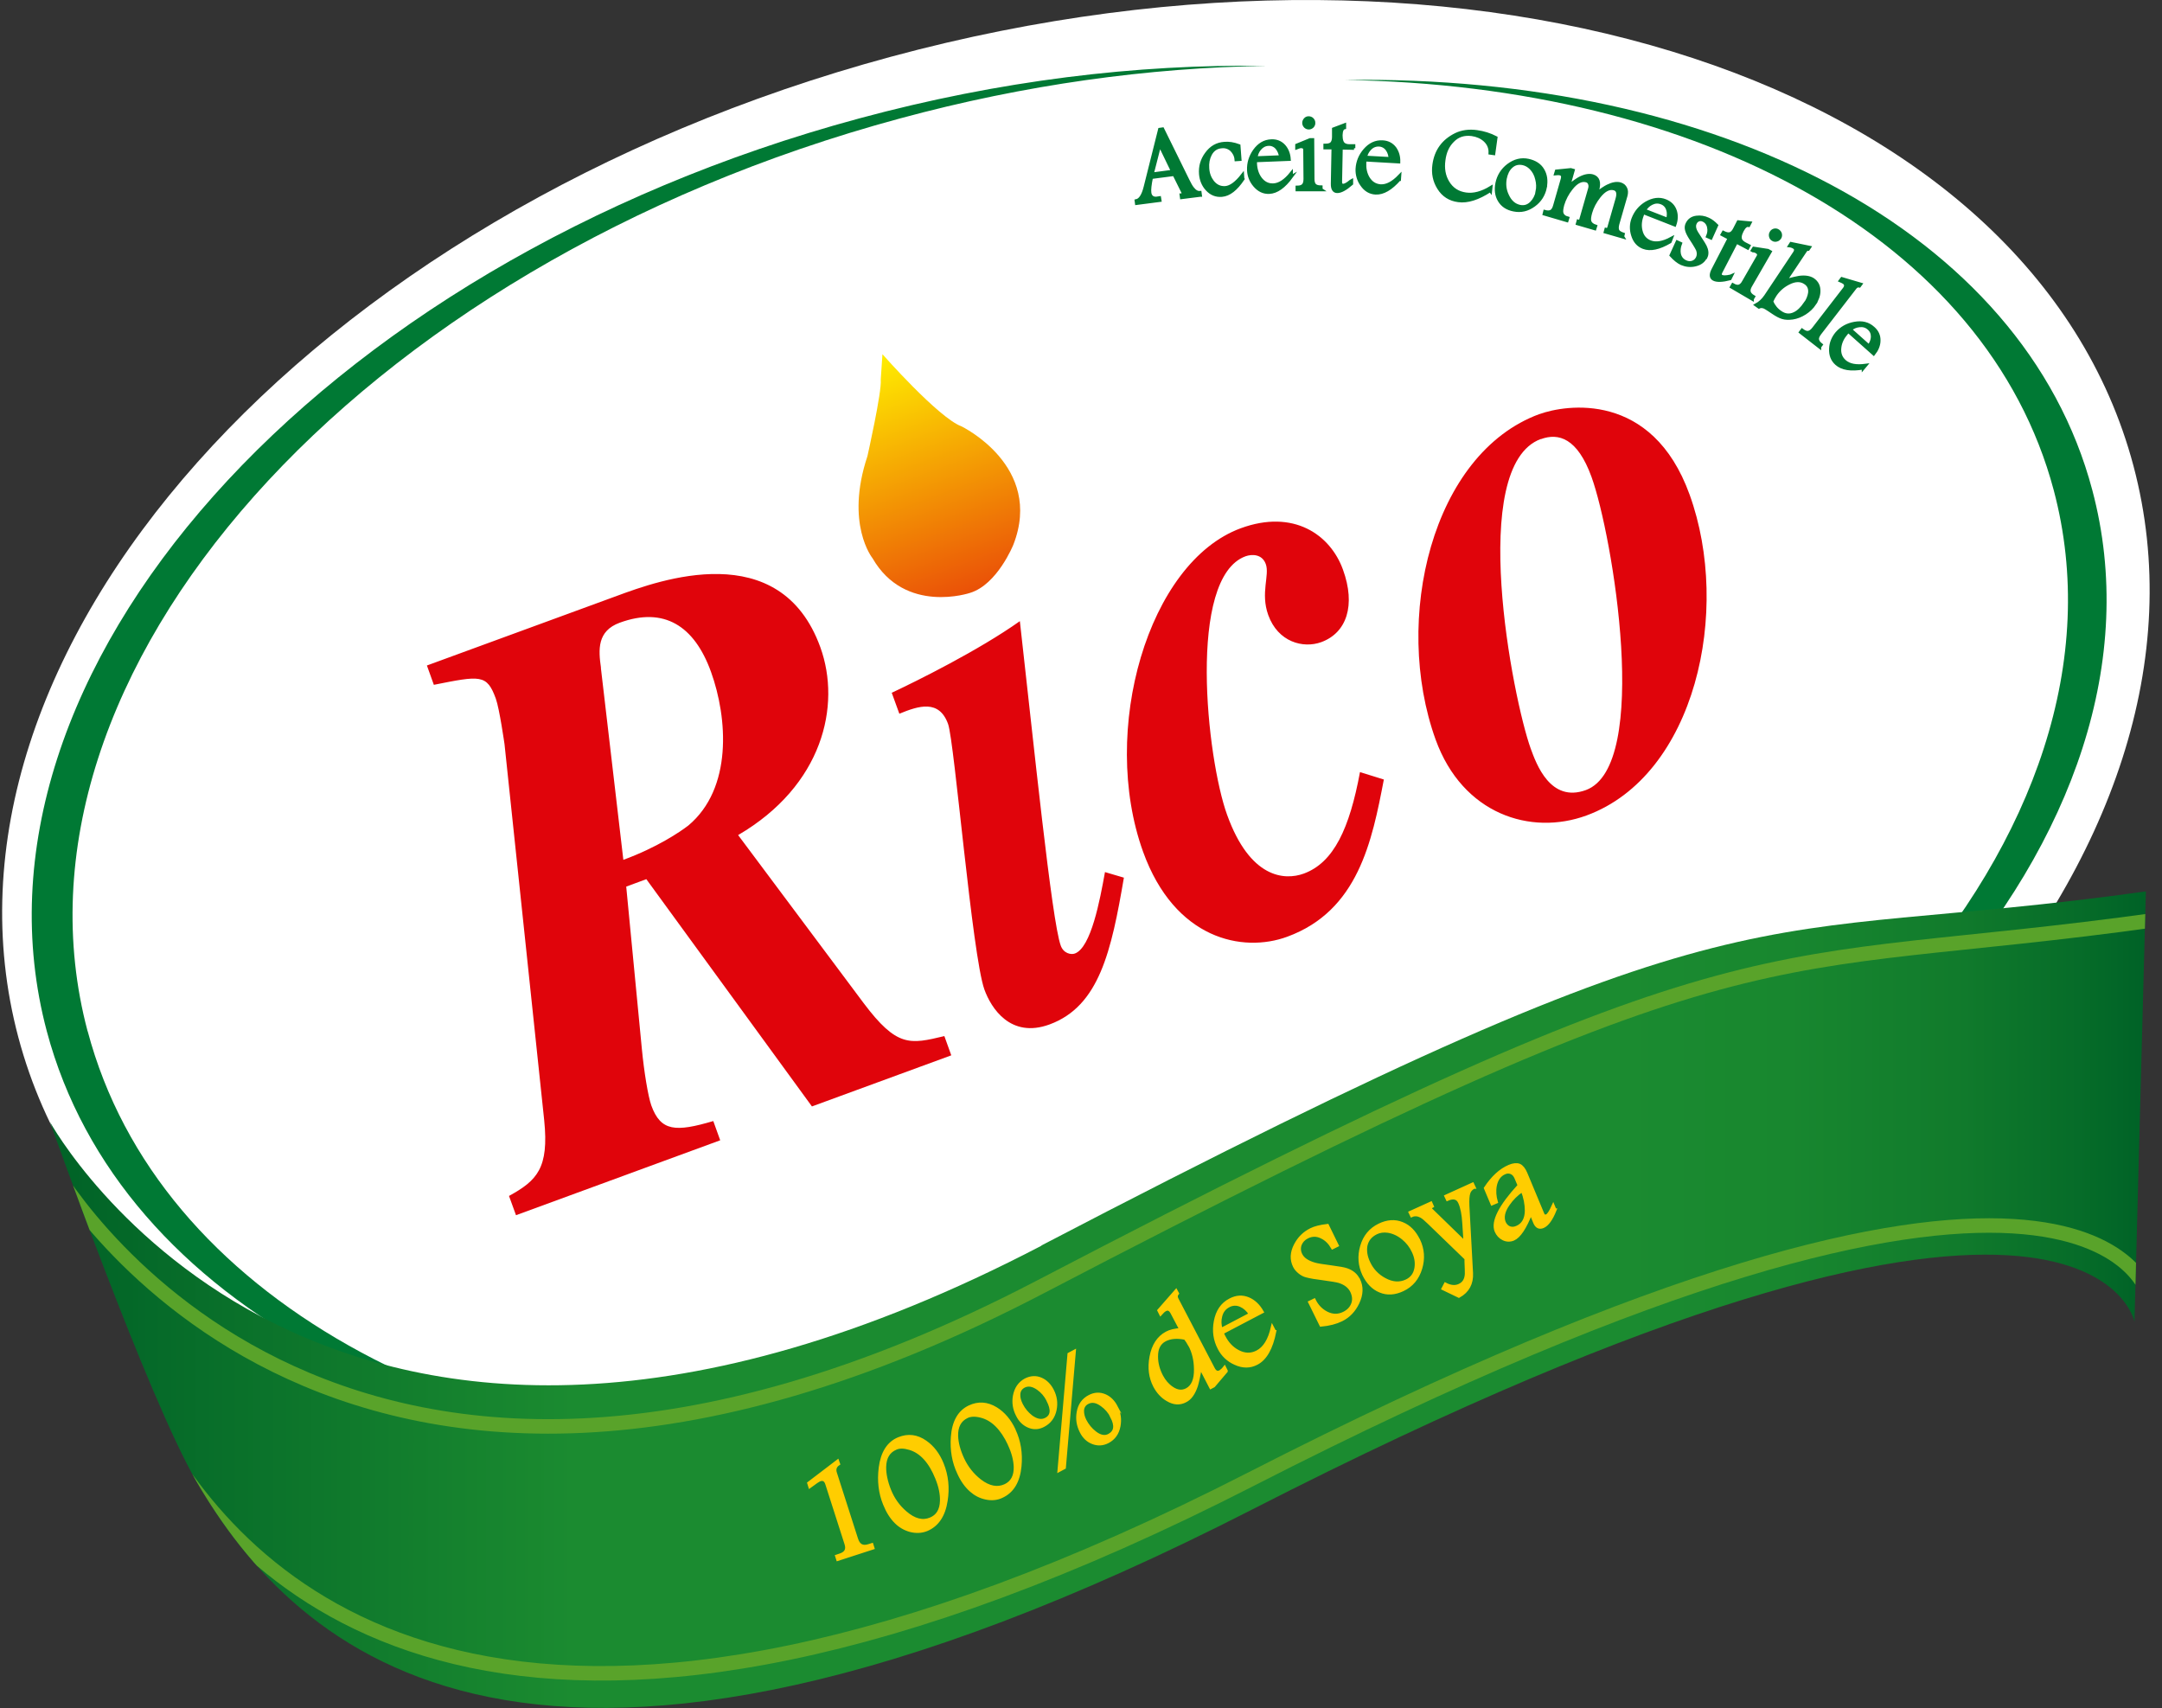
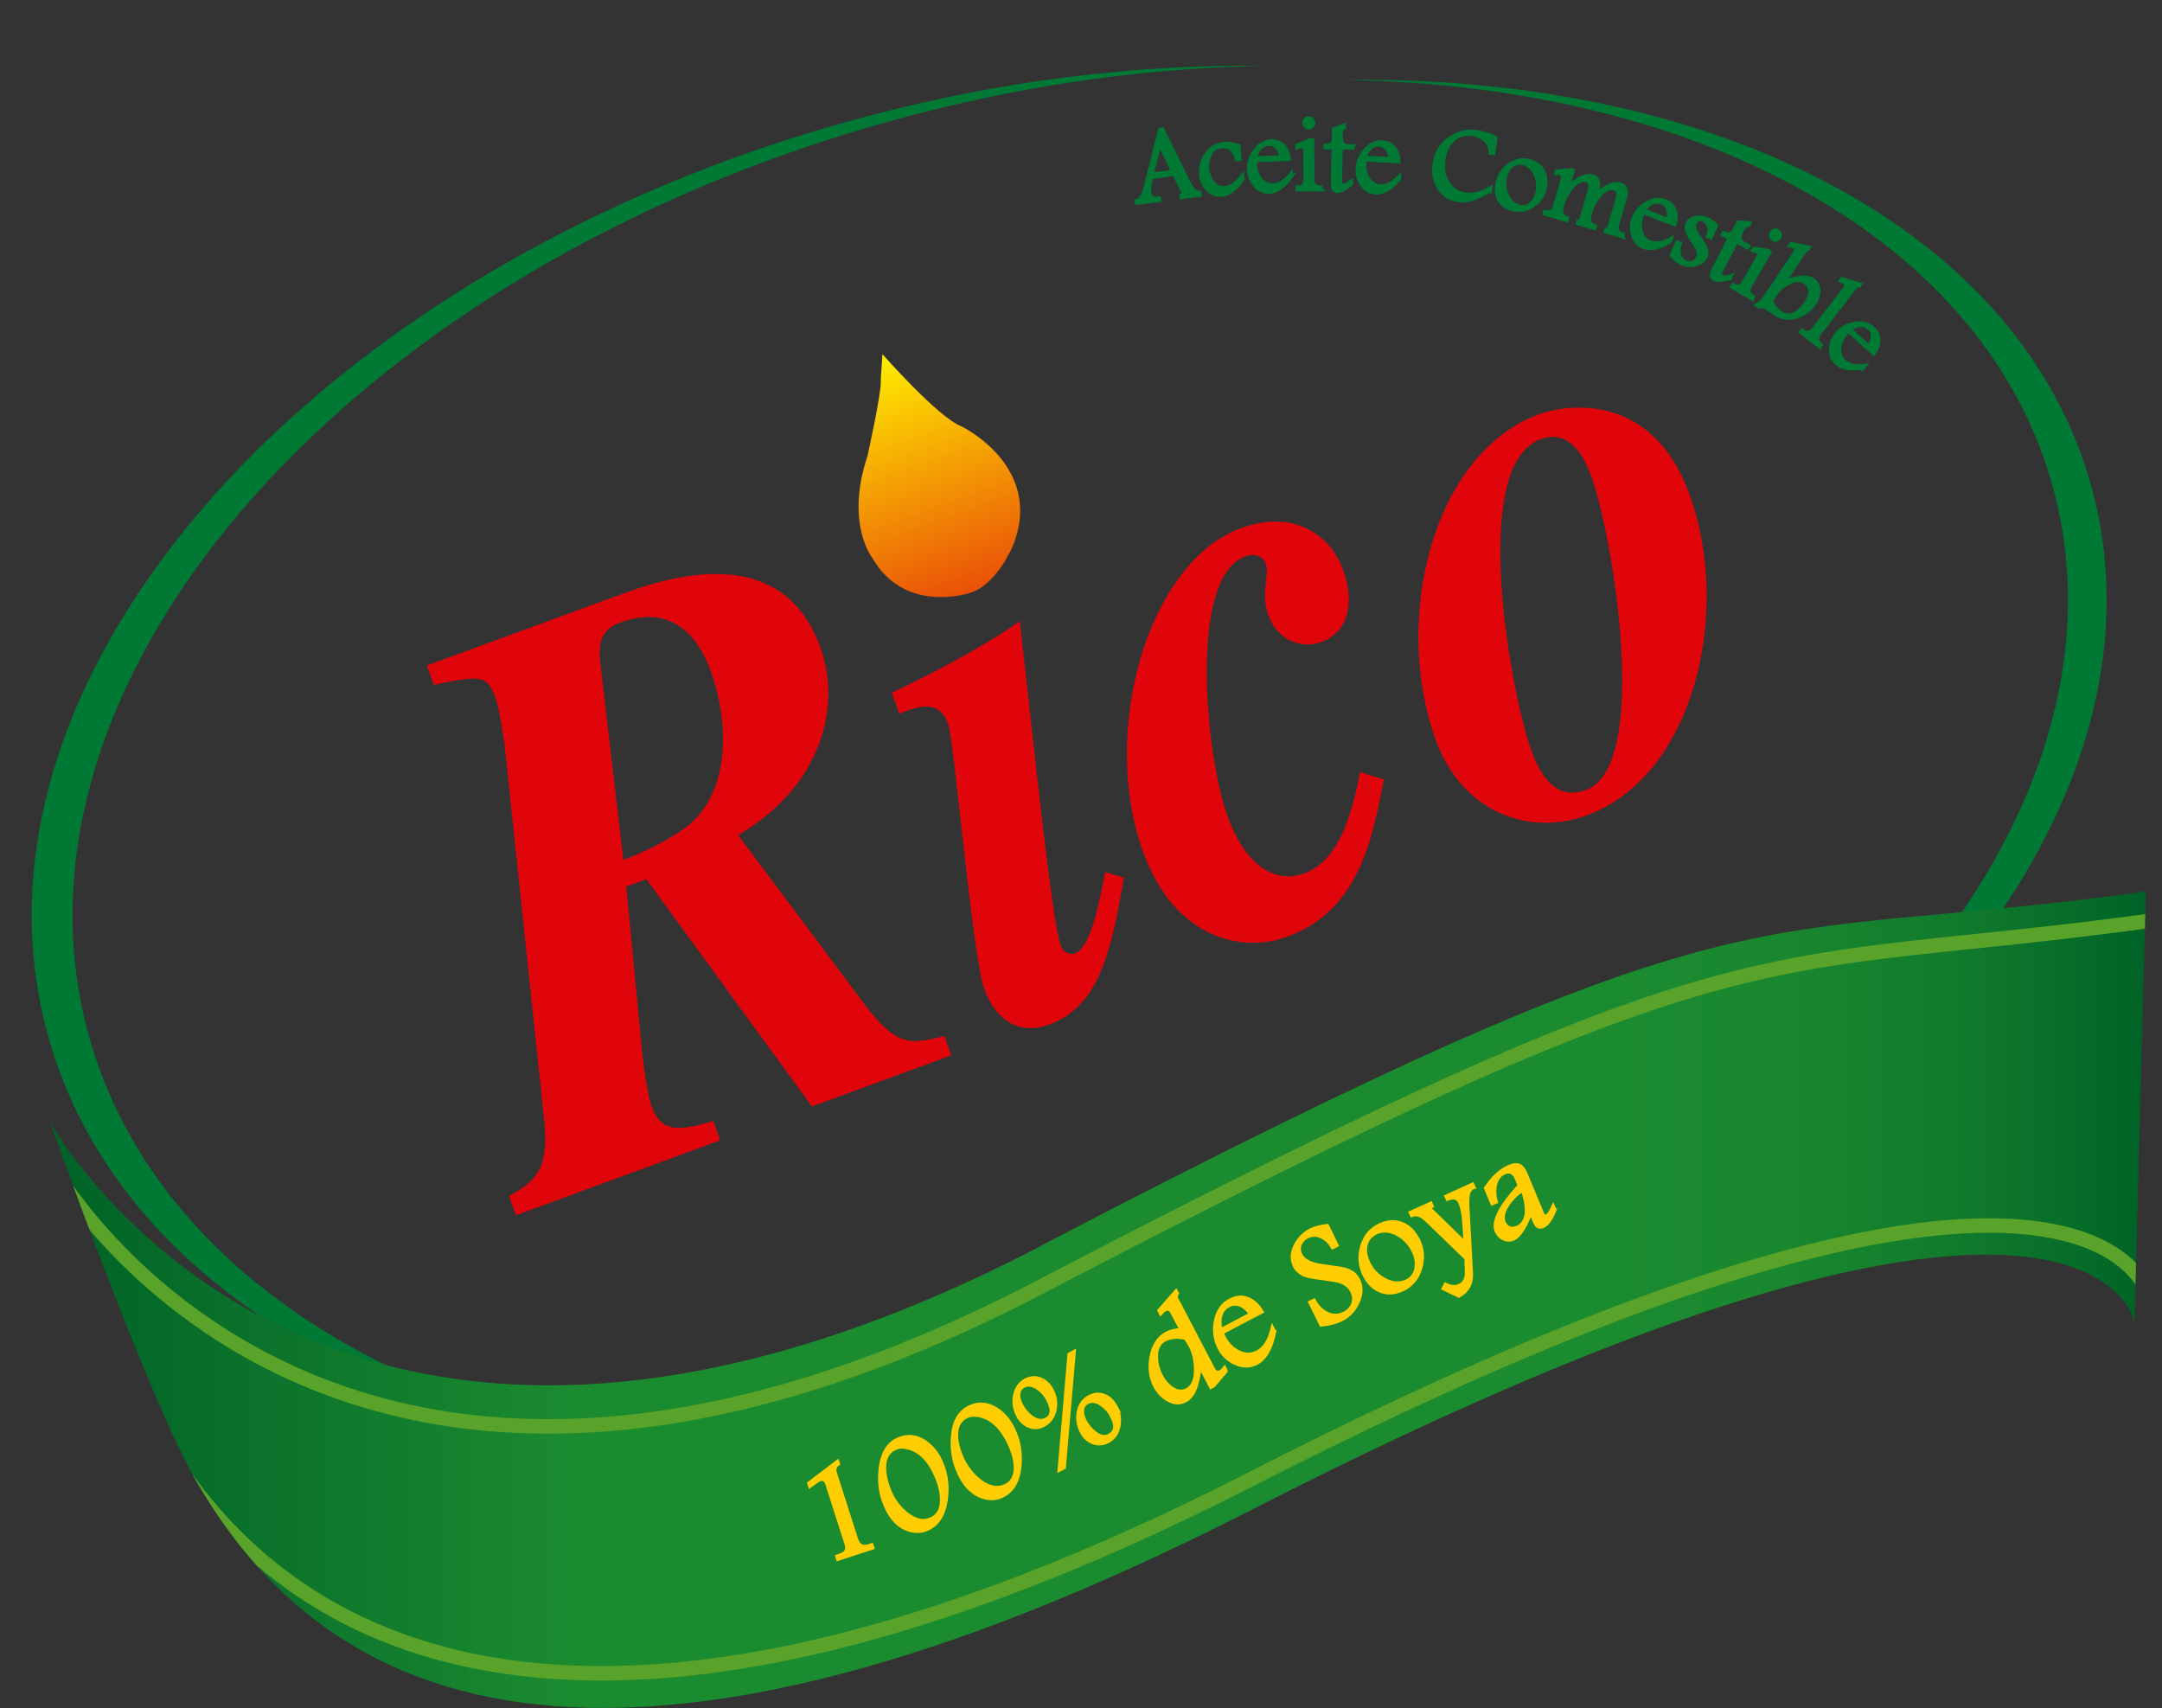
<svg xmlns="http://www.w3.org/2000/svg" width="100px" height="79px" viewBox="0 0 100 79" version="1.1">
  <rect x="0" y="0" width="100" height="79" fill="#333333" stroke="none" />
  <defs>
    <linearGradient id="linear0" gradientUnits="userSpaceOnUse" x1="3.79" y1="102.2" x2="169.93" y2="102.2" gradientTransform="matrix(0.583,0,0,0.588,0.1,0)">
      <stop offset="0" style="stop-color:rgb(0%,38.431%,15.294%);stop-opacity:1;" />
      <stop offset="0.25" style="stop-color:rgb(10.588%,54.51%,18.824%);stop-opacity:1;" />
      <stop offset="0.75" style="stop-color:rgb(10.588%,54.51%,18.824%);stop-opacity:1;" />
      <stop offset="0.83" style="stop-color:rgb(9.412%,52.941%,18.431%);stop-opacity:1;" />
      <stop offset="0.91" style="stop-color:rgb(6.667%,48.235%,17.255%);stop-opacity:1;" />
      <stop offset="0.98" style="stop-color:rgb(1.569%,41.176%,15.686%);stop-opacity:1;" />
      <stop offset="1" style="stop-color:rgb(0%,38.431%,15.294%);stop-opacity:1;" />
    </linearGradient>
    <clipPath id="clip1">
      <path d="M 2 47 L 100 47 L 100 79 L 2 79 Z M 2 47 " />
    </clipPath>
    <clipPath id="clip2">
      <path d="M 48.172 57.617 C 14.934 74.953 2.312 51.895 2.312 51.895 C 2.312 51.895 6.828 64.648 9.086 68.52 C 13.609 76.27 24.43 86.945 57.906 69.824 C 96.598 50.031 98.727 61.137 98.727 61.137 L 99.254 41.23 C 80.387 43.859 81.684 40.125 48.172 57.605 Z M 48.172 57.617 " />
    </clipPath>
    <clipPath id="clip3">
      <path d="M 2 41 L 100 41 L 100 76 L 2 76 Z M 2 41 " />
    </clipPath>
    <clipPath id="clip4">
      <path d="M 48.172 57.617 C 14.934 74.953 2.312 51.895 2.312 51.895 C 2.312 51.895 6.828 64.648 9.086 68.52 C 13.609 76.27 24.43 86.945 57.906 69.824 C 96.598 50.031 98.727 61.137 98.727 61.137 L 99.254 41.23 C 80.387 43.859 81.684 40.125 48.172 57.605 Z M 48.172 57.617 " />
    </clipPath>
    <clipPath id="clip5">
      <path d="M 39 16 L 48 16 L 48 28 L 39 28 Z M 39 16 " />
    </clipPath>
    <clipPath id="clip6">
      <path d="M 40.816 16.383 C 40.816 16.383 43.406 19.324 44.469 19.719 C 44.469 19.719 48.289 21.555 46.871 25.195 C 46.871 25.195 46.133 27.035 44.871 27.422 C 44.871 27.422 41.867 28.441 40.355 25.816 C 40.355 25.816 39.078 24.234 40.121 21.102 C 40.121 21.102 40.797 18.102 40.738 17.555 L 40.816 16.387 Z M 40.816 16.383 " />
    </clipPath>
    <linearGradient id="linear1" gradientUnits="userSpaceOnUse" x1="6920.26" y1="-3953.17" x2="6920.26" y2="-3923.33" gradientTransform="matrix(-0.548,0.201,-0.2,-0.553,3052.559,-3545.789)">
      <stop offset="0" style="stop-color:rgb(87.843%,1.569%,4.314%);stop-opacity:1;" />
      <stop offset="1" style="stop-color:rgb(100%,93.725%,0%);stop-opacity:1;" />
    </linearGradient>
  </defs>
  <g id="surface1">
-     <path style=" stroke:none;fill-rule:nonzero;fill:rgb(100%,100%,100%);fill-opacity:1;" d="M 98.68 21.547 C 93.961 3.797 68.234 -4.68 41.223 2.621 C 14.207 9.918 -3.871 30.223 0.848 47.977 C 5.566 65.727 31.293 74.203 58.309 66.906 C 85.324 59.605 103.398 39.301 98.68 21.547 Z M 98.68 21.547 " />
-     <path style=" stroke:none;fill-rule:nonzero;fill:rgb(0%,47.451%,20.392%);fill-opacity:1;" d="M 4.051 47.695 C -0.336 31.172 16.484 12.266 41.633 5.477 C 47.414 3.91 53.133 3.129 58.566 3.047 C 52.578 2.957 46.203 3.73 39.742 5.477 C 14.602 12.266 -2.227 31.172 2.164 47.695 C 5.551 60.418 20.523 68.02 38.715 67.742 C 21.387 67.48 7.316 59.969 4.055 47.695 Z M 94.992 22.672 C 99.148 38.305 83.23 56.188 59.434 62.617 C 53.961 64.094 48.555 64.836 43.414 64.918 C 49.078 65 55.113 64.27 61.219 62.617 C 85.016 56.188 100.934 38.305 96.777 22.672 C 93.582 10.629 79.406 3.441 62.195 3.699 C 78.59 3.945 91.898 11.047 94.992 22.672 Z M 94.992 22.672 " />
+     <path style=" stroke:none;fill-rule:nonzero;fill:rgb(0%,47.451%,20.392%);fill-opacity:1;" d="M 4.051 47.695 C -0.336 31.172 16.484 12.266 41.633 5.477 C 47.414 3.91 53.133 3.129 58.566 3.047 C 52.578 2.957 46.203 3.73 39.742 5.477 C 14.602 12.266 -2.227 31.172 2.164 47.695 C 5.551 60.418 20.523 68.02 38.715 67.742 C 21.387 67.48 7.316 59.969 4.055 47.695 Z M 94.992 22.672 C 99.148 38.305 83.23 56.188 59.434 62.617 C 49.078 65 55.113 64.27 61.219 62.617 C 85.016 56.188 100.934 38.305 96.777 22.672 C 93.582 10.629 79.406 3.441 62.195 3.699 C 78.59 3.945 91.898 11.047 94.992 22.672 Z M 94.992 22.672 " />
    <path style=" stroke:none;fill-rule:evenodd;fill:url(#linear0);" d="M 48.172 57.617 C 14.934 74.953 2.312 51.895 2.312 51.895 C 2.312 51.895 6.828 64.648 9.086 68.52 C 13.609 76.27 24.43 86.945 57.906 69.824 C 96.598 50.031 98.727 61.137 98.727 61.137 L 99.254 41.23 C 80.387 43.859 81.684 40.125 48.172 57.605 Z M 48.172 57.617 " />
    <g clip-path="url(#clip1)" clip-rule="nonzero">
      <g clip-path="url(#clip2)" clip-rule="nonzero">
        <path style="fill:none;stroke-width:1.14;stroke-linecap:butt;stroke-linejoin:miter;stroke:rgb(34.902%,63.922%,16.471%);stroke-opacity:1;stroke-miterlimit:10;" d="M 170.241 101.787 C 170.241 101.787 165.38 82.709 99.07 116.357 C 41.697 145.47 20.341 126.351 12.589 113.17 " transform="matrix(0.583,0,0,0.588,0.1,0)" />
      </g>
    </g>
    <g clip-path="url(#clip3)" clip-rule="nonzero">
      <g clip-path="url(#clip4)" clip-rule="nonzero">
        <path style="fill:none;stroke-width:1.14;stroke-linecap:butt;stroke-linejoin:miter;stroke:rgb(34.902%,63.922%,16.471%);stroke-opacity:1;stroke-miterlimit:10;" d="M 3.792 91.501 C 3.792 91.501 25.422 130.701 82.38 101.223 C 139.807 71.5 138.629 76.819 170.957 72.35 " transform="matrix(0.583,0,0,0.588,0.1,0)" />
      </g>
    </g>
    <path style="fill-rule:nonzero;fill:rgb(100%,80.392%,0%);fill-opacity:1;stroke-width:0.25;stroke-linecap:butt;stroke-linejoin:miter;stroke:rgb(100%,80.392%,0%);stroke-opacity:1;stroke-miterlimit:10;" d="M 69.078 121.763 L 66.293 122.659 L 66.213 122.413 L 66.467 122.327 C 66.942 122.181 67.103 121.882 66.949 121.43 L 65.429 116.729 C 65.329 116.417 65.148 116.311 64.88 116.397 C 64.76 116.437 64.492 116.623 64.077 116.928 L 63.997 116.669 L 66.28 114.943 L 66.353 115.148 C 66.079 115.328 65.998 115.58 66.112 115.899 L 67.779 121.059 C 67.94 121.57 68.261 121.743 68.743 121.59 L 68.998 121.51 Z M 74.581 115.168 C 74.949 116.071 75.05 117.028 74.889 118.037 C 74.708 119.213 74.193 119.97 73.342 120.321 C 72.941 120.481 72.499 120.501 72.037 120.381 C 71.609 120.262 71.227 120.043 70.912 119.73 C 70.551 119.379 70.25 118.907 70.009 118.309 C 69.647 117.433 69.54 116.483 69.667 115.461 C 69.821 114.272 70.31 113.502 71.14 113.17 C 71.87 112.877 72.573 112.957 73.249 113.429 C 73.831 113.827 74.28 114.418 74.588 115.182 Z M 74.152 116.271 C 73.63 114.982 72.907 114.199 72.01 113.933 C 71.568 113.8 71.2 113.787 70.912 113.913 C 70.33 114.152 70.029 114.637 70.009 115.388 C 70.002 115.939 70.129 116.55 70.397 117.22 C 70.678 117.918 71.1 118.509 71.669 118.987 C 72.358 119.578 73.021 119.75 73.65 119.491 C 74.219 119.259 74.507 118.781 74.527 118.05 C 74.541 117.513 74.42 116.921 74.152 116.271 Z M 80.278 112.492 C 80.693 113.369 80.847 114.318 80.747 115.341 C 80.633 116.523 80.158 117.313 79.327 117.698 C 78.932 117.891 78.497 117.931 78.042 117.831 C 77.6 117.738 77.212 117.539 76.871 117.24 C 76.489 116.908 76.161 116.463 75.893 115.872 C 75.478 115.009 75.317 114.059 75.391 113.037 C 75.478 111.841 75.933 111.051 76.73 110.673 C 77.44 110.341 78.143 110.38 78.852 110.812 C 79.448 111.177 79.93 111.742 80.278 112.479 Z M 79.91 113.608 C 79.321 112.359 78.558 111.609 77.64 111.39 C 77.192 111.277 76.817 111.297 76.542 111.43 C 75.967 111.702 75.699 112.213 75.719 112.957 C 75.739 113.508 75.9 114.112 76.208 114.77 C 76.529 115.447 76.978 116.012 77.567 116.47 C 78.29 117.021 78.959 117.147 79.582 116.862 C 80.138 116.603 80.399 116.098 80.379 115.381 C 80.358 114.843 80.211 114.259 79.91 113.621 Z M 83.317 109.371 C 83.572 109.862 83.639 110.367 83.532 110.898 C 83.411 111.463 83.11 111.868 82.628 112.12 C 82.233 112.333 81.831 112.353 81.43 112.18 C 81.061 112.021 80.76 111.742 80.553 111.317 C 80.298 110.832 80.218 110.321 80.318 109.789 C 80.432 109.212 80.72 108.8 81.189 108.548 C 81.597 108.342 82.012 108.309 82.42 108.488 C 82.789 108.647 83.09 108.939 83.311 109.358 Z M 82.969 110.128 C 82.782 109.763 82.521 109.457 82.179 109.218 C 81.771 108.933 81.403 108.873 81.068 109.039 C 80.8 109.179 80.66 109.398 80.653 109.703 C 80.64 109.942 80.713 110.208 80.861 110.5 C 81.061 110.892 81.329 111.197 81.657 111.45 C 82.079 111.748 82.461 111.821 82.809 111.642 C 83.311 111.383 83.358 110.879 82.969 110.141 Z M 85.058 106.303 L 84.268 115.441 L 83.853 115.66 L 84.643 106.522 Z M 88.372 110.653 C 88.633 111.138 88.7 111.649 88.6 112.18 C 88.492 112.751 88.198 113.15 87.723 113.402 C 87.321 113.608 86.912 113.628 86.511 113.468 C 86.129 113.322 85.828 113.037 85.62 112.632 C 85.359 112.127 85.279 111.622 85.373 111.091 C 85.473 110.513 85.768 110.102 86.263 109.849 C 86.671 109.637 87.08 109.617 87.488 109.789 C 87.863 109.949 88.158 110.241 88.379 110.659 Z M 88.051 111.443 C 87.85 111.058 87.589 110.752 87.247 110.513 C 86.832 110.208 86.457 110.148 86.123 110.321 C 85.861 110.447 85.721 110.673 85.707 110.958 C 85.701 111.211 85.761 111.463 85.902 111.742 C 86.102 112.12 86.357 112.432 86.692 112.691 C 87.1 113.01 87.482 113.083 87.81 112.911 C 88.332 112.638 88.412 112.147 88.037 111.443 Z M 97.108 107.857 L 96.118 109.013 L 95.89 109.132 L 95.06 107.538 C 94.933 108.269 94.819 108.76 94.739 109.013 C 94.538 109.597 94.263 110.002 93.882 110.188 C 93.433 110.427 92.958 110.4 92.462 110.108 C 92.027 109.862 91.692 109.497 91.438 109.019 C 91.09 108.348 90.99 107.598 91.15 106.741 C 91.318 105.832 91.733 105.207 92.382 104.862 C 92.663 104.709 93.038 104.623 93.52 104.59 L 92.817 103.268 C 92.67 102.989 92.489 102.91 92.282 103.023 C 92.168 103.082 92.047 103.189 91.907 103.348 L 91.773 103.082 L 93.132 101.542 L 93.239 101.741 C 93.132 101.867 93.118 102.02 93.199 102.179 L 96.091 107.671 C 96.231 107.937 96.419 108.023 96.653 107.89 C 96.747 107.83 96.861 107.731 96.981 107.578 L 97.108 107.83 Z M 94.23 105.832 C 94.109 105.612 93.989 105.42 93.862 105.267 C 93.212 105.128 92.67 105.181 92.248 105.4 C 91.793 105.639 91.572 106.077 91.579 106.721 C 91.579 107.239 91.719 107.751 91.98 108.249 C 92.188 108.641 92.462 108.959 92.81 109.192 C 93.219 109.471 93.607 109.511 93.982 109.318 C 94.457 109.072 94.698 108.521 94.678 107.691 C 94.672 106.987 94.518 106.37 94.243 105.838 Z M 100.958 104.749 C 100.697 106.051 100.228 106.881 99.532 107.239 C 99.003 107.518 98.427 107.518 97.818 107.239 C 97.269 107 96.821 106.582 96.553 106.051 C 96.211 105.4 96.111 104.703 96.252 103.952 C 96.399 103.149 96.787 102.578 97.43 102.252 C 97.918 102 98.4 101.967 98.883 102.173 C 99.318 102.359 99.679 102.697 99.96 103.189 L 96.78 104.842 C 96.841 104.968 96.888 105.068 96.921 105.128 C 97.189 105.659 97.557 106.051 98.032 106.303 C 98.561 106.589 99.083 106.602 99.579 106.343 C 100.148 106.051 100.549 105.413 100.777 104.417 L 100.951 104.749 Z M 99.03 103.368 C 98.822 103.049 98.568 102.817 98.28 102.691 C 97.965 102.538 97.604 102.551 97.303 102.717 C 96.981 102.883 96.767 103.149 96.673 103.527 C 96.58 103.873 96.593 104.218 96.707 104.583 L 99.043 103.368 Z M 107.612 100.659 C 107.887 101.223 107.867 101.821 107.552 102.478 C 107.258 103.089 106.829 103.541 106.253 103.82 C 105.818 104.032 105.283 104.171 104.633 104.231 L 103.743 102.438 L 104.091 102.272 C 104.319 102.73 104.64 103.062 105.068 103.282 C 105.537 103.521 105.992 103.527 106.441 103.308 C 106.789 103.142 107.03 102.89 107.15 102.571 C 107.271 102.252 107.237 101.92 107.07 101.568 C 106.889 101.21 106.561 100.951 106.073 100.798 C 105.872 100.738 105.443 100.672 104.767 100.579 C 104.211 100.513 103.783 100.439 103.482 100.36 C 103.281 100.313 103.087 100.207 102.913 100.061 C 102.752 99.928 102.618 99.782 102.531 99.603 C 102.27 99.078 102.297 98.52 102.611 97.929 C 102.893 97.391 103.301 96.993 103.843 96.727 C 104.131 96.581 104.573 96.468 105.142 96.402 L 105.912 97.963 L 105.55 98.142 C 105.329 97.763 105.048 97.478 104.7 97.312 C 104.312 97.112 103.93 97.112 103.549 97.298 C 103.267 97.438 103.087 97.63 102.98 97.889 C 102.879 98.155 102.899 98.447 103.033 98.7 C 103.201 99.038 103.562 99.277 104.111 99.437 C 104.319 99.503 104.767 99.57 105.463 99.662 C 106.073 99.742 106.481 99.809 106.688 99.888 C 107.117 100.041 107.418 100.287 107.599 100.659 Z M 112.379 97.557 C 112.72 98.281 112.767 99.012 112.54 99.769 C 112.299 100.559 111.83 101.117 111.12 101.449 C 110.478 101.748 109.882 101.787 109.313 101.548 C 108.77 101.329 108.342 100.891 108.027 100.247 C 107.699 99.543 107.639 98.812 107.86 98.049 C 108.088 97.259 108.563 96.701 109.253 96.369 C 109.888 96.063 110.498 96.017 111.067 96.249 C 111.629 96.468 112.058 96.913 112.372 97.557 Z M 111.957 98.441 C 111.77 98.042 111.502 97.69 111.14 97.398 C 110.772 97.099 110.371 96.913 109.949 96.847 C 109.601 96.8 109.293 96.84 109.018 96.973 C 108.563 97.192 108.282 97.531 108.188 98.002 C 108.121 98.407 108.188 98.859 108.422 99.337 C 108.69 99.902 109.112 100.34 109.668 100.639 C 110.29 100.977 110.873 101.017 111.422 100.758 C 111.843 100.559 112.091 100.22 112.171 99.742 C 112.238 99.311 112.171 98.879 111.957 98.441 Z M 116.757 93.387 C 116.55 93.5 116.422 93.639 116.362 93.819 C 116.282 94.038 116.262 94.39 116.282 94.861 L 116.57 100.147 C 116.61 100.957 116.282 101.568 115.572 101.96 L 114.32 101.362 L 114.501 101.017 C 114.909 101.23 115.291 101.263 115.612 101.11 C 115.961 100.951 116.148 100.652 116.168 100.207 C 116.168 100.068 116.168 99.742 116.141 99.237 L 116.141 98.998 L 113.202 96.183 C 112.928 95.917 112.727 95.751 112.58 95.671 C 112.319 95.532 112.058 95.512 111.823 95.618 L 111.709 95.379 L 113.35 94.642 L 113.457 94.881 C 113.343 94.941 113.289 95.007 113.323 95.087 C 113.33 95.12 113.363 95.16 113.41 95.2 L 116.068 97.763 L 115.967 96.223 C 115.927 95.532 115.82 94.981 115.639 94.589 C 115.472 94.211 115.137 94.131 114.662 94.337 L 114.548 94.098 L 116.657 93.148 L 116.771 93.387 Z M 123.197 95.18 C 122.903 95.911 122.582 96.342 122.247 96.482 C 121.959 96.601 121.738 96.502 121.597 96.17 L 121.283 95.412 C 120.821 96.581 120.359 97.272 119.89 97.471 C 119.623 97.577 119.348 97.571 119.087 97.438 C 118.833 97.312 118.652 97.112 118.531 96.84 C 118.223 96.103 118.833 94.901 120.359 93.248 L 120.098 92.637 C 120.017 92.451 119.897 92.311 119.73 92.238 C 119.556 92.165 119.361 92.172 119.187 92.258 C 118.812 92.418 118.558 92.763 118.458 93.261 C 118.377 93.679 118.411 94.111 118.538 94.549 L 118.203 94.689 L 117.681 93.46 C 118.25 92.61 118.873 92.039 119.569 91.747 C 119.897 91.607 120.171 91.588 120.372 91.667 C 120.573 91.76 120.741 91.973 120.881 92.298 L 122.227 95.499 C 122.287 95.652 122.401 95.698 122.541 95.638 C 122.682 95.579 122.849 95.32 123.057 94.861 L 123.191 95.18 Z M 120.6 93.633 C 120.151 93.938 119.783 94.297 119.489 94.722 C 119.1 95.273 119 95.751 119.167 96.163 C 119.261 96.369 119.402 96.508 119.582 96.581 C 119.763 96.648 119.957 96.641 120.171 96.548 C 120.66 96.342 120.921 95.897 120.928 95.233 C 120.928 94.729 120.828 94.191 120.6 93.62 Z M 120.6 93.633 " transform="matrix(0.583,0,0,0.588,0.1,0)" />
    <path style="fill-rule:nonzero;fill:rgb(0%,47.451%,20.392%);fill-opacity:1;stroke-width:0.25;stroke-linecap:butt;stroke-linejoin:miter;stroke:rgb(0%,47.451%,20.392%);stroke-opacity:1;stroke-miterlimit:10;" d="M 95.053 15.353 L 93.567 15.539 L 93.54 15.34 L 93.641 15.34 C 93.641 15.34 93.701 15.267 93.687 15.18 C 93.687 15.147 93.681 15.121 93.661 15.088 L 92.978 13.72 L 91.177 13.952 C 91.063 14.51 91.01 14.921 91.05 15.18 C 91.07 15.32 91.13 15.433 91.231 15.512 C 91.331 15.579 91.451 15.612 91.599 15.592 L 91.82 15.559 L 91.853 15.758 L 89.999 15.997 L 89.972 15.798 C 90.28 15.738 90.521 15.38 90.688 14.709 L 91.833 10.18 L 92.067 10.147 L 94.069 14.178 C 94.21 14.463 94.33 14.682 94.437 14.809 C 94.631 15.061 94.832 15.167 95.033 15.147 L 95.06 15.353 Z M 92.857 13.48 L 91.833 11.382 L 91.237 13.693 Z M 98.441 14.078 C 97.892 14.888 97.343 15.313 96.767 15.36 C 96.312 15.4 95.91 15.24 95.589 14.888 C 95.287 14.563 95.12 14.158 95.08 13.693 C 95.033 13.102 95.187 12.571 95.542 12.093 C 95.91 11.588 96.379 11.322 96.968 11.282 C 97.323 11.249 97.698 11.309 98.119 11.462 L 98.2 12.537 L 97.898 12.557 C 97.872 12.239 97.738 11.993 97.53 11.787 C 97.316 11.595 97.028 11.502 96.74 11.541 C 96.352 11.568 96.051 11.767 95.85 12.139 C 95.682 12.458 95.609 12.83 95.642 13.241 C 95.669 13.673 95.81 14.018 96.037 14.311 C 96.312 14.643 96.64 14.789 97.048 14.762 C 97.463 14.729 97.918 14.397 98.407 13.773 L 98.427 14.058 Z M 102.29 13.892 C 101.701 14.689 101.119 15.101 100.529 15.127 C 100.081 15.147 99.699 14.968 99.371 14.589 C 99.07 14.238 98.909 13.839 98.889 13.381 C 98.869 12.83 99.023 12.332 99.351 11.86 C 99.713 11.362 100.148 11.103 100.69 11.083 C 101.098 11.063 101.44 11.203 101.701 11.488 C 101.942 11.761 102.083 12.113 102.109 12.531 L 99.431 12.637 L 99.431 12.883 C 99.452 13.321 99.579 13.713 99.813 14.032 C 100.081 14.39 100.429 14.57 100.851 14.55 C 101.333 14.53 101.801 14.218 102.277 13.633 L 102.277 13.899 Z M 101.433 12.338 C 101.4 12.086 101.299 11.84 101.139 11.641 C 100.971 11.442 100.717 11.329 100.462 11.349 C 100.188 11.362 99.96 11.482 99.773 11.701 C 99.599 11.9 99.498 12.152 99.472 12.418 Z M 104.653 14.921 L 102.739 14.921 L 102.739 14.729 C 102.973 14.729 103.14 14.669 103.227 14.57 C 103.321 14.47 103.368 14.311 103.368 14.071 L 103.348 11.787 C 103.348 11.621 103.247 11.528 103.053 11.528 C 102.98 11.528 102.899 11.548 102.812 11.588 C 102.759 11.608 102.732 11.621 102.712 11.628 L 102.712 11.422 L 103.77 10.99 L 103.97 10.99 L 103.991 14.071 C 103.991 14.297 104.037 14.47 104.138 14.563 C 104.238 14.662 104.399 14.709 104.633 14.709 L 104.633 14.908 Z M 104.057 9.662 C 104.064 9.762 104.024 9.868 103.95 9.941 C 103.877 10.014 103.776 10.061 103.669 10.061 C 103.562 10.061 103.462 10.021 103.388 9.948 C 103.314 9.875 103.267 9.775 103.267 9.669 C 103.267 9.562 103.308 9.47 103.381 9.39 C 103.448 9.31 103.549 9.27 103.649 9.27 C 103.763 9.27 103.863 9.31 103.937 9.383 C 104.017 9.463 104.057 9.549 104.057 9.662 Z M 107.251 11.661 L 106.233 11.641 L 106.18 14.311 C 106.18 14.483 106.24 14.57 106.381 14.583 C 106.521 14.583 106.722 14.483 106.99 14.257 C 107.023 14.238 107.043 14.218 107.057 14.211 L 107.057 14.45 C 106.581 14.862 106.2 15.068 105.919 15.061 C 105.657 15.061 105.53 14.848 105.537 14.45 L 105.591 11.628 L 104.948 11.628 L 104.948 11.429 C 105.189 11.429 105.37 11.389 105.47 11.289 C 105.57 11.189 105.631 11.017 105.631 10.778 L 105.631 10.147 L 106.501 9.821 L 106.501 10.041 C 106.32 10.08 106.233 10.273 106.22 10.632 C 106.22 11.01 106.3 11.262 106.481 11.369 C 106.581 11.429 106.709 11.468 106.883 11.468 L 107.231 11.468 L 107.231 11.661 Z M 110.839 14.111 C 110.183 14.848 109.56 15.207 108.971 15.18 C 108.523 15.161 108.148 14.941 107.867 14.53 C 107.606 14.171 107.478 13.726 107.499 13.281 C 107.532 12.73 107.733 12.239 108.108 11.807 C 108.509 11.349 108.978 11.13 109.52 11.163 C 109.929 11.183 110.25 11.349 110.491 11.661 C 110.699 11.953 110.812 12.312 110.799 12.73 L 108.121 12.577 C 108.108 12.69 108.101 12.77 108.101 12.823 C 108.081 13.261 108.168 13.66 108.369 13.998 C 108.61 14.39 108.931 14.589 109.36 14.623 C 109.842 14.649 110.337 14.39 110.873 13.839 L 110.853 14.111 Z M 110.123 12.491 C 110.109 12.199 110.029 11.96 109.888 11.761 C 109.741 11.548 109.5 11.415 109.239 11.402 C 108.971 11.389 108.717 11.488 108.529 11.681 C 108.342 11.867 108.208 12.099 108.161 12.371 L 110.123 12.478 Z M 118.069 14.981 C 117.099 15.612 116.248 15.878 115.532 15.778 C 114.849 15.692 114.327 15.36 113.972 14.789 C 113.631 14.251 113.497 13.64 113.597 12.949 C 113.751 11.86 114.327 11.07 115.338 10.579 C 115.82 10.353 116.382 10.273 116.998 10.359 C 117.54 10.432 118.049 10.592 118.511 10.831 L 118.337 12.079 L 118.049 12.039 C 118.069 11.641 117.929 11.302 117.628 11.03 C 117.36 10.791 117.018 10.638 116.603 10.579 C 115.987 10.499 115.479 10.658 115.07 11.083 C 114.689 11.462 114.461 11.96 114.381 12.591 C 114.287 13.248 114.387 13.832 114.689 14.33 C 115.01 14.868 115.492 15.18 116.128 15.267 C 116.737 15.353 117.4 15.18 118.11 14.749 L 118.083 15.001 Z M 122.428 14.742 C 122.307 15.32 122.012 15.791 121.53 16.137 C 121.028 16.502 120.5 16.628 119.917 16.509 C 119.402 16.409 119.02 16.163 118.779 15.758 C 118.551 15.38 118.491 14.928 118.598 14.397 C 118.719 13.832 119.013 13.361 119.489 13.002 C 119.991 12.63 120.52 12.498 121.082 12.617 C 121.597 12.73 121.992 12.969 122.227 13.368 C 122.461 13.753 122.528 14.211 122.421 14.742 Z M 121.778 15.081 C 121.852 14.749 121.838 14.417 121.751 14.091 C 121.671 13.739 121.51 13.447 121.283 13.221 C 121.089 13.029 120.888 12.923 120.667 12.87 C 120.292 12.79 119.971 12.87 119.71 13.122 C 119.482 13.328 119.328 13.64 119.248 14.032 C 119.161 14.49 119.207 14.941 119.422 15.38 C 119.643 15.858 119.971 16.15 120.419 16.243 C 120.761 16.309 121.069 16.223 121.33 15.957 C 121.557 15.732 121.711 15.439 121.792 15.081 Z M 128.58 18.64 L 127.187 18.242 L 127.241 18.049 C 127.362 18.082 127.428 18.029 127.469 17.91 L 128.131 15.619 C 128.252 15.187 128.172 14.928 127.89 14.848 C 127.509 14.742 127.107 14.941 126.699 15.453 C 126.377 15.858 126.15 16.283 126.023 16.728 C 125.942 17.02 125.909 17.239 125.949 17.392 C 126.002 17.578 126.163 17.717 126.418 17.797 L 126.357 17.989 L 124.978 17.591 L 125.032 17.398 C 125.139 17.432 125.213 17.398 125.239 17.299 L 125.949 14.842 C 125.989 14.702 125.989 14.583 125.949 14.47 C 125.915 14.344 125.815 14.251 125.688 14.218 C 125.3 14.111 124.891 14.311 124.49 14.822 C 124.168 15.22 123.947 15.652 123.807 16.11 C 123.733 16.402 123.7 16.608 123.74 16.761 C 123.793 16.947 123.947 17.093 124.208 17.159 L 124.148 17.352 L 122.341 16.827 L 122.387 16.641 C 122.608 16.701 122.782 16.688 122.903 16.621 C 123.017 16.548 123.11 16.409 123.171 16.183 L 123.78 14.078 C 123.84 13.859 123.78 13.72 123.619 13.673 C 123.532 13.653 123.412 13.64 123.251 13.66 L 123.311 13.461 L 124.449 13.348 L 124.637 13.401 L 124.289 14.623 C 124.69 14.317 124.978 14.118 125.172 14.018 C 125.561 13.819 125.902 13.759 126.19 13.839 C 126.618 13.972 126.752 14.337 126.572 14.961 C 126.551 15.028 126.518 15.107 126.491 15.207 C 126.9 14.921 127.187 14.729 127.368 14.643 C 127.763 14.45 128.091 14.39 128.379 14.47 C 128.58 14.53 128.721 14.649 128.801 14.822 C 128.881 14.981 128.881 15.167 128.828 15.38 L 128.178 17.618 C 128.118 17.837 128.118 18.023 128.178 18.142 C 128.239 18.262 128.392 18.348 128.607 18.421 L 128.56 18.607 Z M 132.322 19.019 C 131.459 19.517 130.762 19.67 130.207 19.457 C 129.792 19.298 129.51 18.979 129.363 18.501 C 129.223 18.062 129.229 17.618 129.397 17.193 C 129.598 16.681 129.939 16.27 130.428 15.977 C 130.963 15.672 131.472 15.599 131.967 15.798 C 132.349 15.951 132.61 16.21 132.737 16.582 C 132.851 16.92 132.838 17.299 132.697 17.691 L 130.2 16.721 C 130.16 16.821 130.12 16.887 130.113 16.94 C 129.952 17.352 129.919 17.757 130.013 18.142 C 130.113 18.58 130.361 18.879 130.762 19.032 C 131.211 19.198 131.76 19.112 132.429 18.753 L 132.329 19.012 Z M 132.141 17.252 C 132.208 16.967 132.222 16.721 132.141 16.489 C 132.068 16.236 131.88 16.037 131.633 15.951 C 131.378 15.851 131.117 15.871 130.863 15.997 C 130.622 16.117 130.428 16.303 130.287 16.542 L 132.121 17.252 Z M 135.161 20.188 C 135.007 20.533 134.732 20.739 134.317 20.832 C 133.949 20.918 133.588 20.878 133.239 20.732 C 132.972 20.613 132.69 20.387 132.409 20.081 L 132.891 19.032 L 133.152 19.152 C 133.039 19.437 133.012 19.723 133.059 19.968 C 133.119 20.261 133.293 20.473 133.561 20.593 C 133.748 20.679 133.929 20.692 134.11 20.632 C 134.29 20.573 134.418 20.453 134.511 20.261 C 134.592 20.068 134.592 19.869 134.511 19.65 C 134.471 19.55 134.357 19.371 134.19 19.098 C 133.969 18.773 133.862 18.587 133.849 18.567 C 133.708 18.328 133.641 18.142 133.621 18.003 C 133.601 17.863 133.621 17.73 133.681 17.611 C 133.822 17.312 134.063 17.139 134.418 17.093 C 134.732 17.053 135.04 17.093 135.348 17.239 C 135.583 17.339 135.797 17.511 136.018 17.73 L 135.569 18.72 L 135.301 18.6 C 135.408 18.361 135.442 18.122 135.388 17.883 C 135.348 17.631 135.188 17.418 134.96 17.319 C 134.839 17.259 134.706 17.252 134.578 17.299 C 134.458 17.352 134.371 17.432 134.311 17.571 C 134.237 17.73 134.25 17.91 134.337 18.129 C 134.377 18.222 134.478 18.388 134.639 18.627 C 134.933 19.072 135.087 19.318 135.107 19.371 C 135.261 19.683 135.288 19.962 135.181 20.201 Z M 138.488 19.51 L 137.591 19.039 L 136.352 21.409 C 136.272 21.569 136.292 21.668 136.413 21.741 C 136.533 21.801 136.761 21.801 137.102 21.728 C 137.129 21.728 137.162 21.721 137.189 21.708 L 137.082 21.921 C 136.46 22.08 136.031 22.087 135.79 21.961 C 135.562 21.841 135.542 21.602 135.723 21.237 L 137.022 18.74 L 136.46 18.448 L 136.553 18.282 C 136.767 18.388 136.942 18.428 137.082 18.388 C 137.223 18.348 137.343 18.222 137.45 18.009 L 137.738 17.452 L 138.662 17.538 L 138.562 17.73 C 138.388 17.691 138.22 17.817 138.053 18.129 C 137.872 18.468 137.839 18.733 137.952 18.913 C 138.013 19.012 138.12 19.098 138.267 19.178 L 138.582 19.337 Z M 138.85 23.528 L 137.203 22.571 L 137.303 22.399 C 137.497 22.512 137.671 22.552 137.798 22.512 C 137.932 22.472 138.06 22.359 138.167 22.153 L 139.311 20.181 C 139.398 20.028 139.358 19.902 139.178 19.802 C 139.111 19.756 139.03 19.736 138.95 19.729 C 138.903 19.729 138.87 19.723 138.85 19.709 L 138.963 19.53 L 140.088 19.703 L 140.269 19.802 L 138.722 22.459 C 138.602 22.658 138.562 22.83 138.602 22.963 C 138.629 23.089 138.749 23.222 138.95 23.342 L 138.85 23.508 Z M 141.019 18.7 C 140.958 18.8 140.878 18.859 140.778 18.879 C 140.67 18.913 140.57 18.893 140.483 18.839 C 140.389 18.793 140.322 18.7 140.302 18.6 C 140.275 18.501 140.289 18.388 140.342 18.302 C 140.389 18.209 140.47 18.142 140.577 18.109 C 140.691 18.082 140.778 18.089 140.878 18.149 C 140.978 18.209 141.039 18.288 141.072 18.388 C 141.099 18.501 141.092 18.6 141.032 18.7 Z M 143.797 23.893 C 143.603 24.179 143.342 24.431 143.027 24.63 C 142.712 24.829 142.378 24.962 142.043 25.009 C 141.728 25.048 141.46 25.042 141.233 24.969 C 141.032 24.909 140.791 24.783 140.503 24.59 L 140.182 24.378 C 140.001 24.258 139.867 24.179 139.8 24.152 C 139.639 24.092 139.499 24.092 139.378 24.152 L 139.151 23.993 C 139.439 23.84 139.693 23.607 139.901 23.309 L 142.19 19.909 C 142.331 19.709 142.317 19.55 142.157 19.45 C 142.05 19.384 141.936 19.344 141.809 19.331 L 141.922 19.158 L 143.388 19.457 L 143.288 19.603 C 143.201 19.603 143.127 19.63 143.067 19.723 L 141.481 22.08 C 142.063 21.927 142.418 21.841 142.578 21.821 C 143.04 21.761 143.402 21.821 143.663 21.987 C 143.978 22.2 144.138 22.498 144.132 22.89 C 144.132 23.222 144.011 23.561 143.79 23.893 Z M 143.047 23.893 C 143.248 23.601 143.362 23.309 143.402 23.043 C 143.442 22.691 143.328 22.432 143.06 22.253 C 142.699 22 142.25 22.007 141.728 22.273 C 141.293 22.492 140.938 22.797 140.67 23.189 C 140.57 23.342 140.47 23.508 140.383 23.72 C 140.543 24.079 140.778 24.371 141.099 24.577 C 141.46 24.823 141.829 24.849 142.197 24.67 C 142.498 24.53 142.779 24.258 143.04 23.88 Z M 144.192 27.3 L 142.679 26.131 L 142.799 25.971 C 142.987 26.111 143.147 26.171 143.288 26.151 C 143.429 26.131 143.569 26.031 143.71 25.852 L 146.14 22.731 C 146.301 22.532 146.287 22.359 146.133 22.233 C 146.06 22.18 145.959 22.133 145.832 22.08 L 145.953 21.921 L 147.452 22.359 L 147.352 22.492 C 147.218 22.459 147.111 22.512 147.017 22.618 L 144.212 26.217 C 144.071 26.403 143.998 26.562 144.018 26.702 C 144.038 26.841 144.132 26.981 144.312 27.12 L 144.192 27.28 Z M 147.66 28.94 C 146.682 29.113 145.973 29 145.531 28.608 C 145.189 28.309 145.042 27.911 145.069 27.419 C 145.089 26.961 145.263 26.562 145.558 26.211 C 145.919 25.799 146.388 25.54 146.95 25.44 C 147.553 25.327 148.048 25.447 148.45 25.812 C 148.758 26.078 148.912 26.41 148.898 26.808 C 148.891 27.167 148.738 27.519 148.483 27.837 L 146.468 26.058 C 146.388 26.137 146.341 26.191 146.307 26.23 C 146.019 26.562 145.839 26.928 145.792 27.32 C 145.732 27.771 145.859 28.143 146.18 28.422 C 146.542 28.741 147.091 28.84 147.84 28.741 L 147.66 28.953 Z M 148.108 27.22 C 148.282 26.988 148.369 26.748 148.383 26.509 C 148.389 26.237 148.302 26.011 148.088 25.832 C 147.887 25.653 147.64 25.58 147.352 25.613 C 147.077 25.639 146.843 25.739 146.629 25.918 L 148.102 27.22 Z M 148.108 27.22 " transform="matrix(0.583,0,0,0.588,0.1,0)" />
    <path style=" stroke:none;fill-rule:evenodd;fill:rgb(87.843%,1.569%,4.314%);fill-opacity:1;" d="M 27.797 30.887 C 27.676 30.047 27.617 29.184 28.668 28.801 C 30.711 28.055 32.117 28.941 32.887 31.078 C 33.656 33.211 33.891 36.465 31.836 38.184 C 31.438 38.488 30.395 39.195 28.832 39.77 L 27.793 30.895 Z M 20.062 31.676 C 22.219 31.246 22.52 31.176 22.934 32.316 C 23.102 32.781 23.336 34.422 23.336 34.422 L 25.172 51.824 C 25.395 54.035 24.84 54.602 23.543 55.316 L 23.867 56.207 L 33.312 52.742 L 32.992 51.852 C 31.258 52.363 30.562 52.34 30.125 51.129 C 29.977 50.707 29.793 49.602 29.688 48.512 L 28.965 41.008 L 29.895 40.664 L 37.555 51.176 L 44 48.812 L 43.68 47.922 C 42.082 48.305 41.488 48.445 39.945 46.395 L 34.141 38.625 C 38.051 36.34 38.918 32.641 37.945 29.941 C 36.082 24.789 30.469 26.848 28.551 27.555 L 19.746 30.781 L 20.066 31.672 Z M 51.109 40.336 C 50.875 41.641 50.465 43.824 49.719 44.102 C 49.535 44.172 49.188 44.094 49.062 43.734 C 48.645 42.59 47.805 34.312 47.172 28.73 C 45.262 30.082 42.449 31.477 41.246 32.043 L 41.598 33.012 C 42.484 32.648 43.438 32.336 43.852 33.488 C 44.148 34.312 44.965 44.184 45.531 45.766 C 45.84 46.625 46.738 48.047 48.547 47.383 C 50.852 46.535 51.406 43.977 51.984 40.594 L 51.121 40.34 Z M 71.27 20.312 C 72.086 20.012 72.961 20.258 73.613 22.059 C 74.59 24.758 76.375 35.434 73.352 36.543 C 71.711 37.141 71.062 35.34 70.801 34.625 C 69.969 32.316 67.867 21.559 71.27 20.305 Z M 71.203 19.152 C 66.227 20.977 64.402 28.66 66.402 34.207 C 67.652 37.66 70.797 38.664 73.379 37.719 C 78.422 35.871 80.09 28.246 78.152 22.883 C 76.414 18.059 72.406 18.719 71.211 19.152 Z M 62.902 35.723 C 62.422 38.301 61.699 39.895 60.305 40.406 C 59.406 40.734 57.812 40.617 56.758 37.688 C 55.816 35.09 54.906 26.723 57.609 25.73 C 57.891 25.629 58.375 25.613 58.547 26.09 C 58.734 26.602 58.293 27.422 58.66 28.445 C 59.109 29.695 60.273 30.008 61.117 29.699 C 62.293 29.266 62.715 27.992 62.117 26.348 C 61.535 24.734 59.836 23.535 57.387 24.434 C 53.105 26.008 50.852 33.793 52.871 39.395 C 54.336 43.453 57.48 44.082 59.535 43.328 C 62.824 42.125 63.461 38.906 64.008 36.055 L 62.902 35.711 Z M 62.902 35.723 " />
    <g clip-path="url(#clip5)" clip-rule="nonzero">
      <g clip-path="url(#clip6)" clip-rule="nonzero">
        <path style=" stroke:none;fill-rule:nonzero;fill:url(#linear1);" d="M 35.66 17.082 L 46.48 13.113 L 52.438 29.605 L 41.613 33.578 Z M 35.66 17.082 " />
      </g>
    </g>
  </g>
</svg>